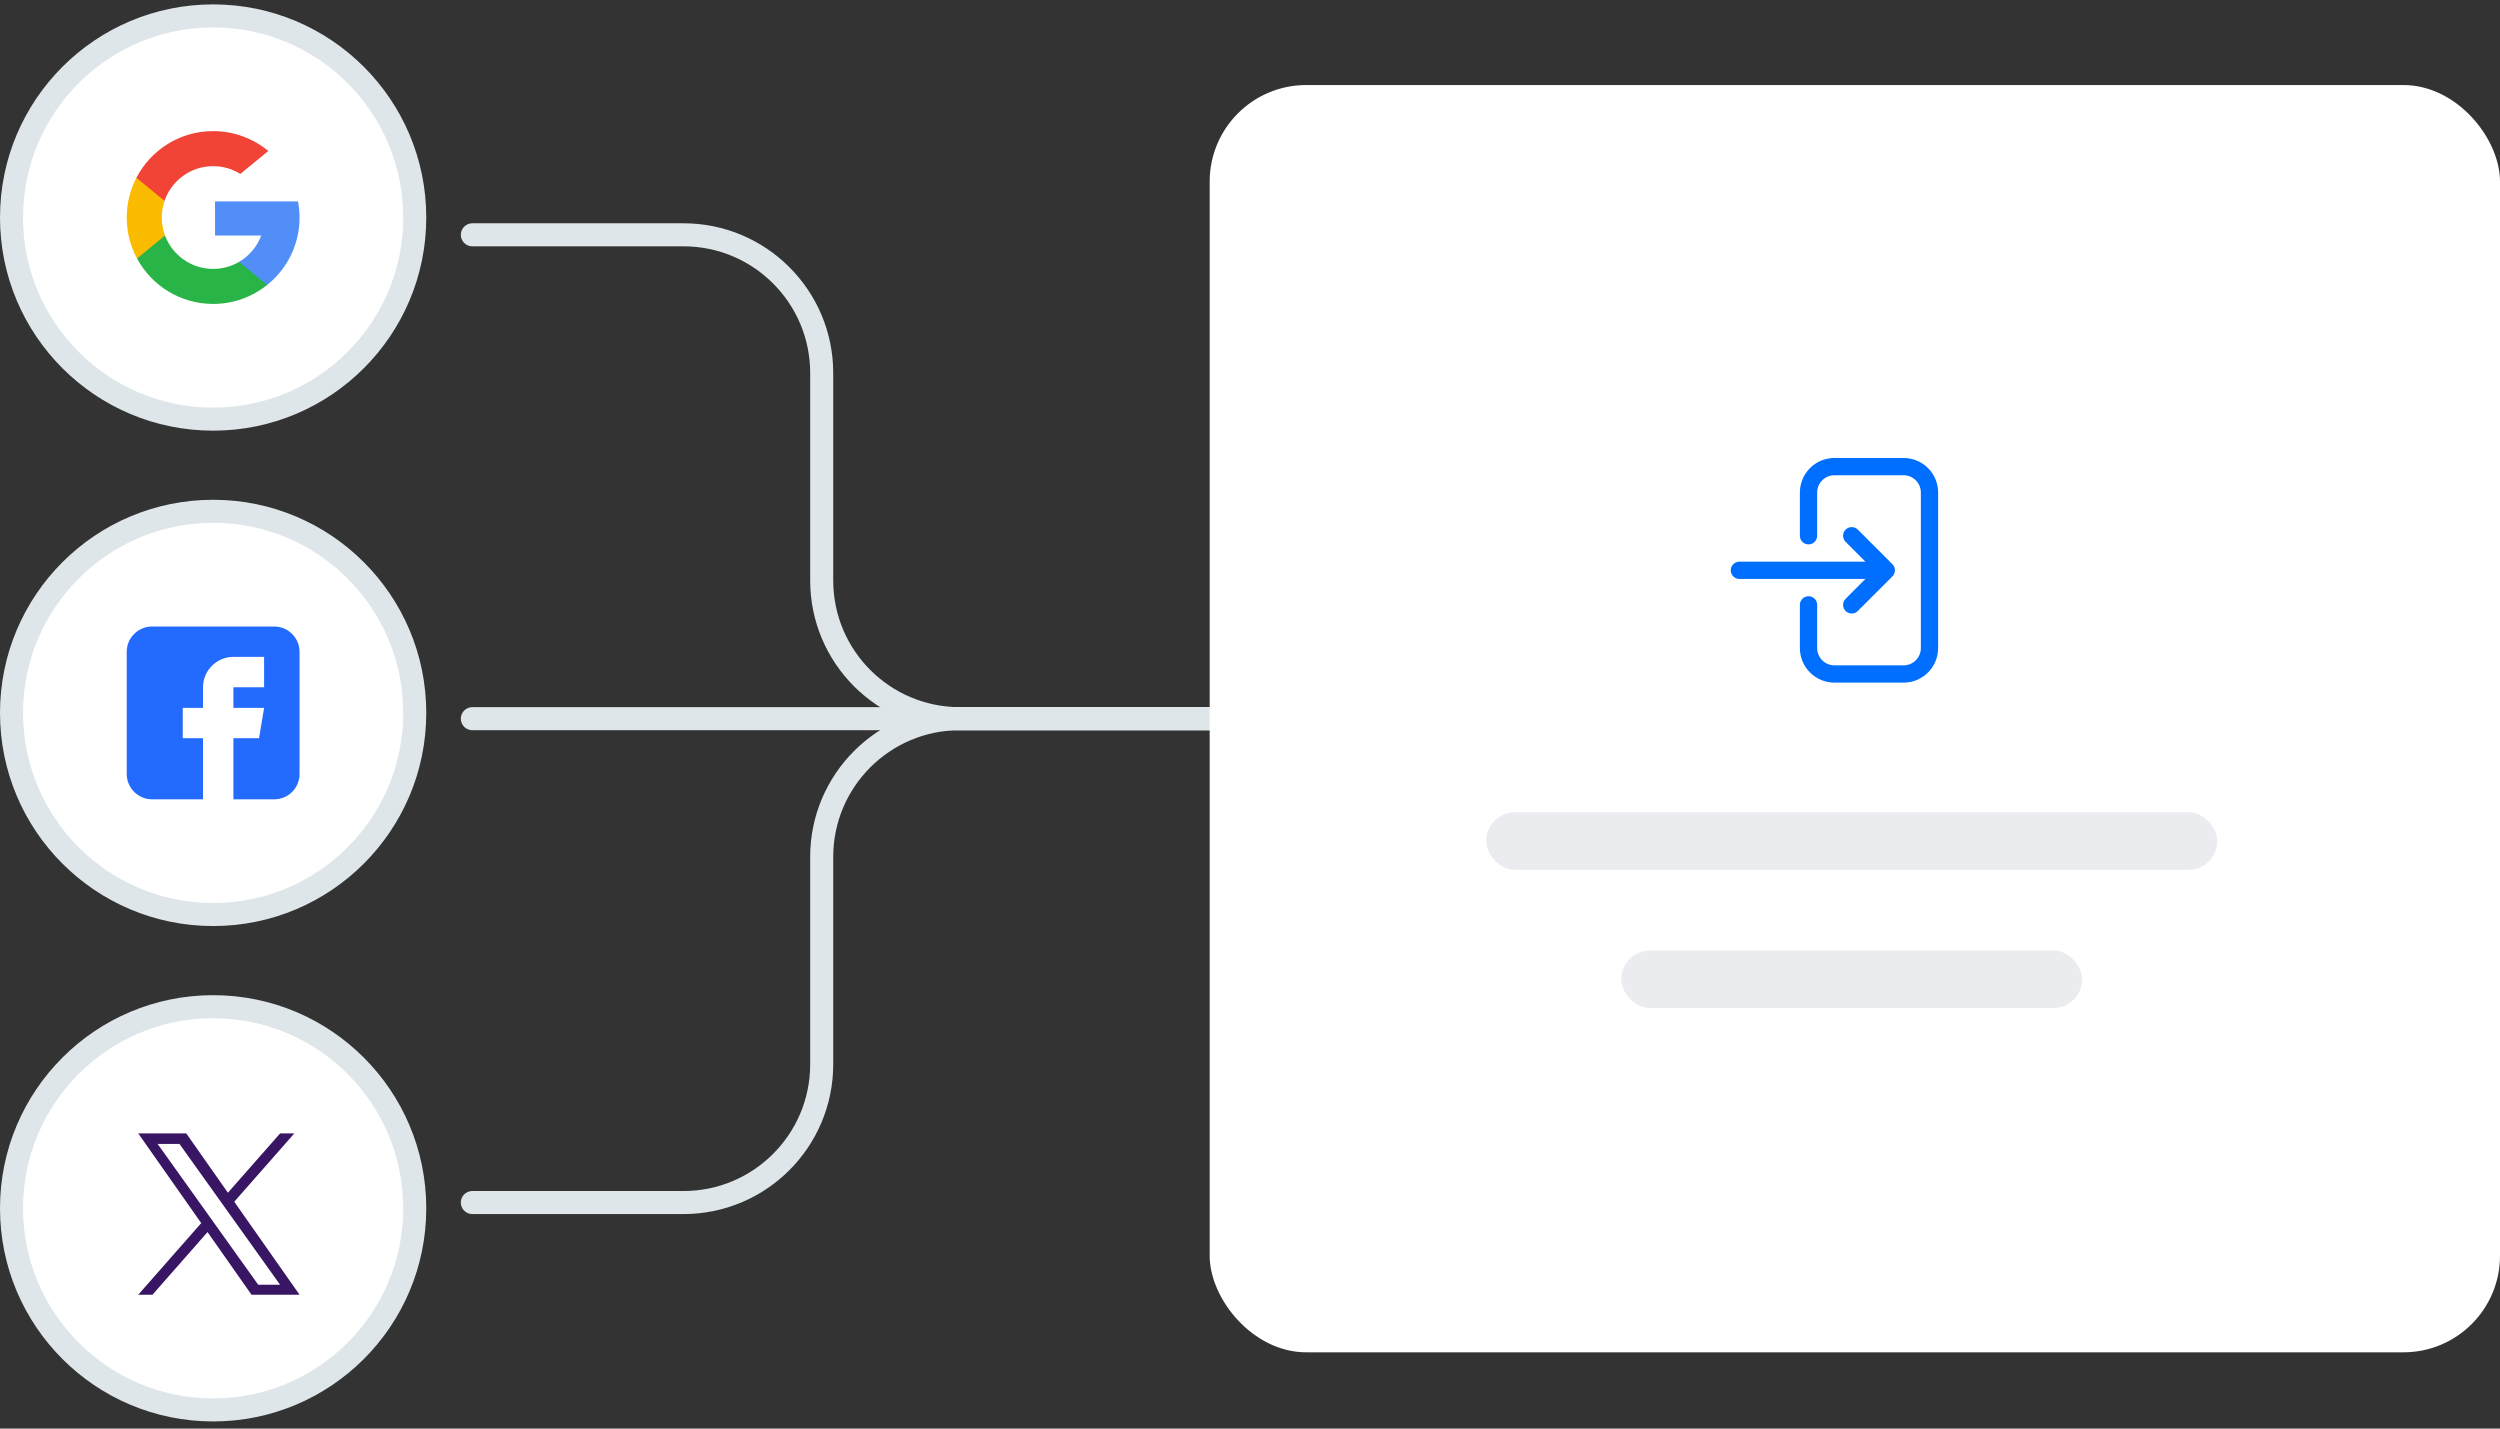
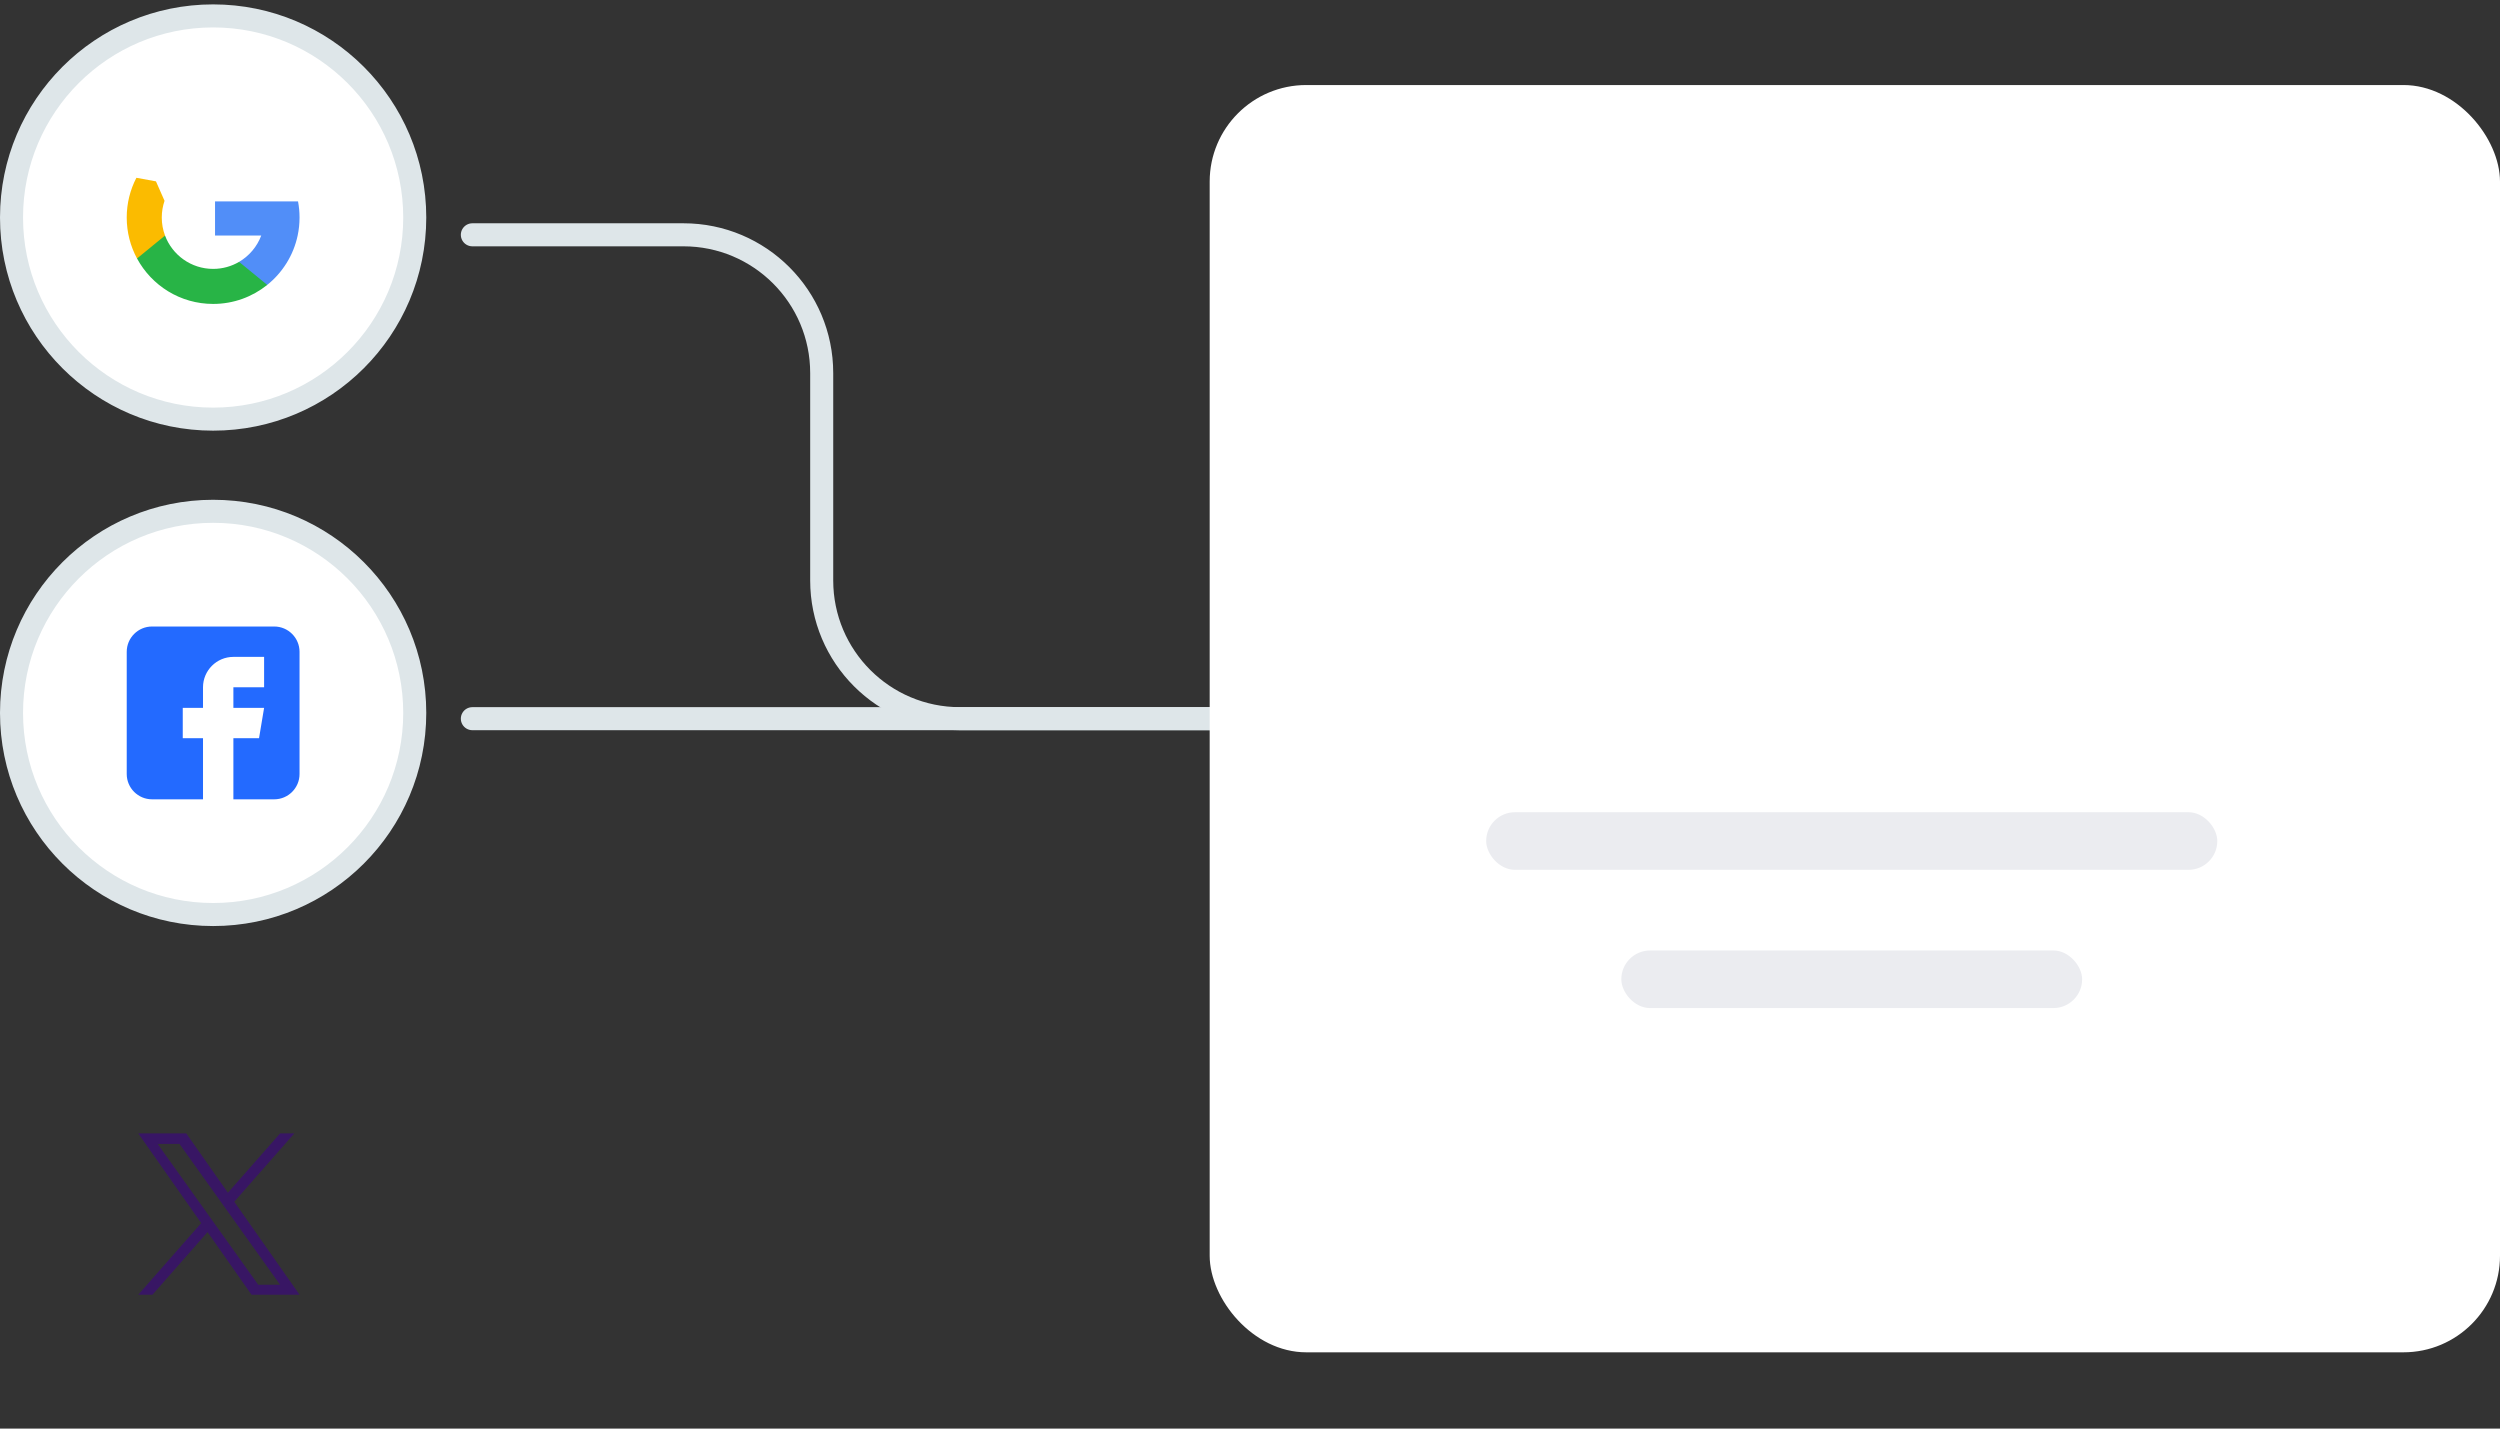
<svg xmlns="http://www.w3.org/2000/svg" width="217" height="124" viewBox="0 0 217 124" fill="none">
  <rect x="0" y="0" width="217" height="124" fill="#333333" stroke="none" />
  <circle cx="18.5" cy="18.881" r="17.5" fill="white" stroke="#DEE6E9" stroke-width="2" />
  <path d="M14.324 20.446L13.802 22.395L11.894 22.435C11.323 21.378 11 20.167 11 18.881C11 17.637 11.303 16.465 11.839 15.432H11.839L13.538 15.743L14.282 17.432C14.127 17.886 14.042 18.374 14.042 18.881C14.042 19.432 14.141 19.959 14.324 20.446Z" fill="#FBBB00" />
  <path d="M25.869 17.48C25.955 17.934 26 18.402 26 18.881C26 19.418 25.944 19.942 25.836 20.447C25.471 22.166 24.517 23.668 23.195 24.73L23.195 24.729L21.055 24.62L20.752 22.73C21.629 22.215 22.314 21.41 22.675 20.447H18.665V17.48H22.734H25.869Z" fill="#518EF8" />
  <path d="M23.195 24.729L23.195 24.73C21.91 25.763 20.277 26.381 18.5 26.381C15.644 26.381 13.161 24.785 11.894 22.435L14.324 20.446C14.958 22.136 16.588 23.34 18.5 23.34C19.322 23.34 20.091 23.117 20.752 22.73L23.195 24.729Z" fill="#28B446" />
-   <path d="M23.287 13.107L20.858 15.097C20.174 14.669 19.366 14.422 18.5 14.422C16.545 14.422 14.884 15.681 14.282 17.432L11.839 15.432H11.839C13.087 13.025 15.601 11.381 18.5 11.381C20.32 11.381 21.988 12.029 23.287 13.107Z" fill="#F14336" />
  <circle cx="18.5" cy="61.881" r="17.5" fill="white" stroke="#DEE6E9" stroke-width="2" />
  <path d="M23.803 54.381H13.197C11.986 54.381 11 55.367 11 56.578V67.184C11 68.395 11.986 69.381 13.197 69.381H17.621V64.078H15.863V61.441H17.621V59.654C17.621 58.2 18.804 57.018 20.258 57.018H22.924V59.654H20.258V61.441H22.924L22.484 64.078H20.258V69.381H23.803C25.014 69.381 26 68.395 26 67.184V56.578C26 55.367 25.014 54.381 23.803 54.381Z" fill="#236AFF" />
-   <circle cx="18.5" cy="104.881" r="17.5" fill="white" stroke="#DEE6E9" stroke-width="2" />
  <path d="M20.333 104.31L25.546 98.381H24.311L19.783 103.528L16.169 98.381H12L17.466 106.164L12 112.381H13.235L18.014 106.945L21.831 112.381H26M13.681 99.292H15.578L24.31 111.515H22.413" fill="#381664" />
  <path d="M41 20.381H59.324C65.951 20.381 71.324 25.753 71.324 32.381V50.381C71.324 57.008 76.697 62.381 83.324 62.381H148" stroke="#DEE6E9" stroke-width="2" stroke-linecap="round" />
-   <path d="M41 104.381H59.324C65.951 104.381 71.324 99.008 71.324 92.381V74.381C71.324 67.753 76.697 62.381 83.324 62.381H148" stroke="#DEE6E9" stroke-width="2" stroke-linecap="round" />
  <path d="M41 62.381H181" stroke="#DEE6E9" stroke-width="2" stroke-linecap="round" />
  <rect x="105" y="7.381" width="112" height="110" rx="8.382" fill="white" />
-   <path d="M156.98 46.502V42.752C156.98 41.509 157.988 40.502 159.23 40.502L165.23 40.502C166.473 40.502 167.48 41.509 167.48 42.752L167.48 56.252C167.48 57.494 166.473 58.502 165.23 58.502H159.23C157.988 58.502 156.98 57.494 156.98 56.252V52.502M160.73 46.502L163.73 49.502M163.73 49.502L160.73 52.502M163.73 49.502L150.98 49.502" stroke="#006FFF" stroke-width="1.5" stroke-linecap="round" stroke-linejoin="round" />
  <rect x="129" y="70.501" width="63.461" height="5" rx="2.5" fill="#EBECF0" />
  <rect x="140.73" y="82.501" width="40" height="5" rx="2.5" fill="#EBECF0" />
</svg>